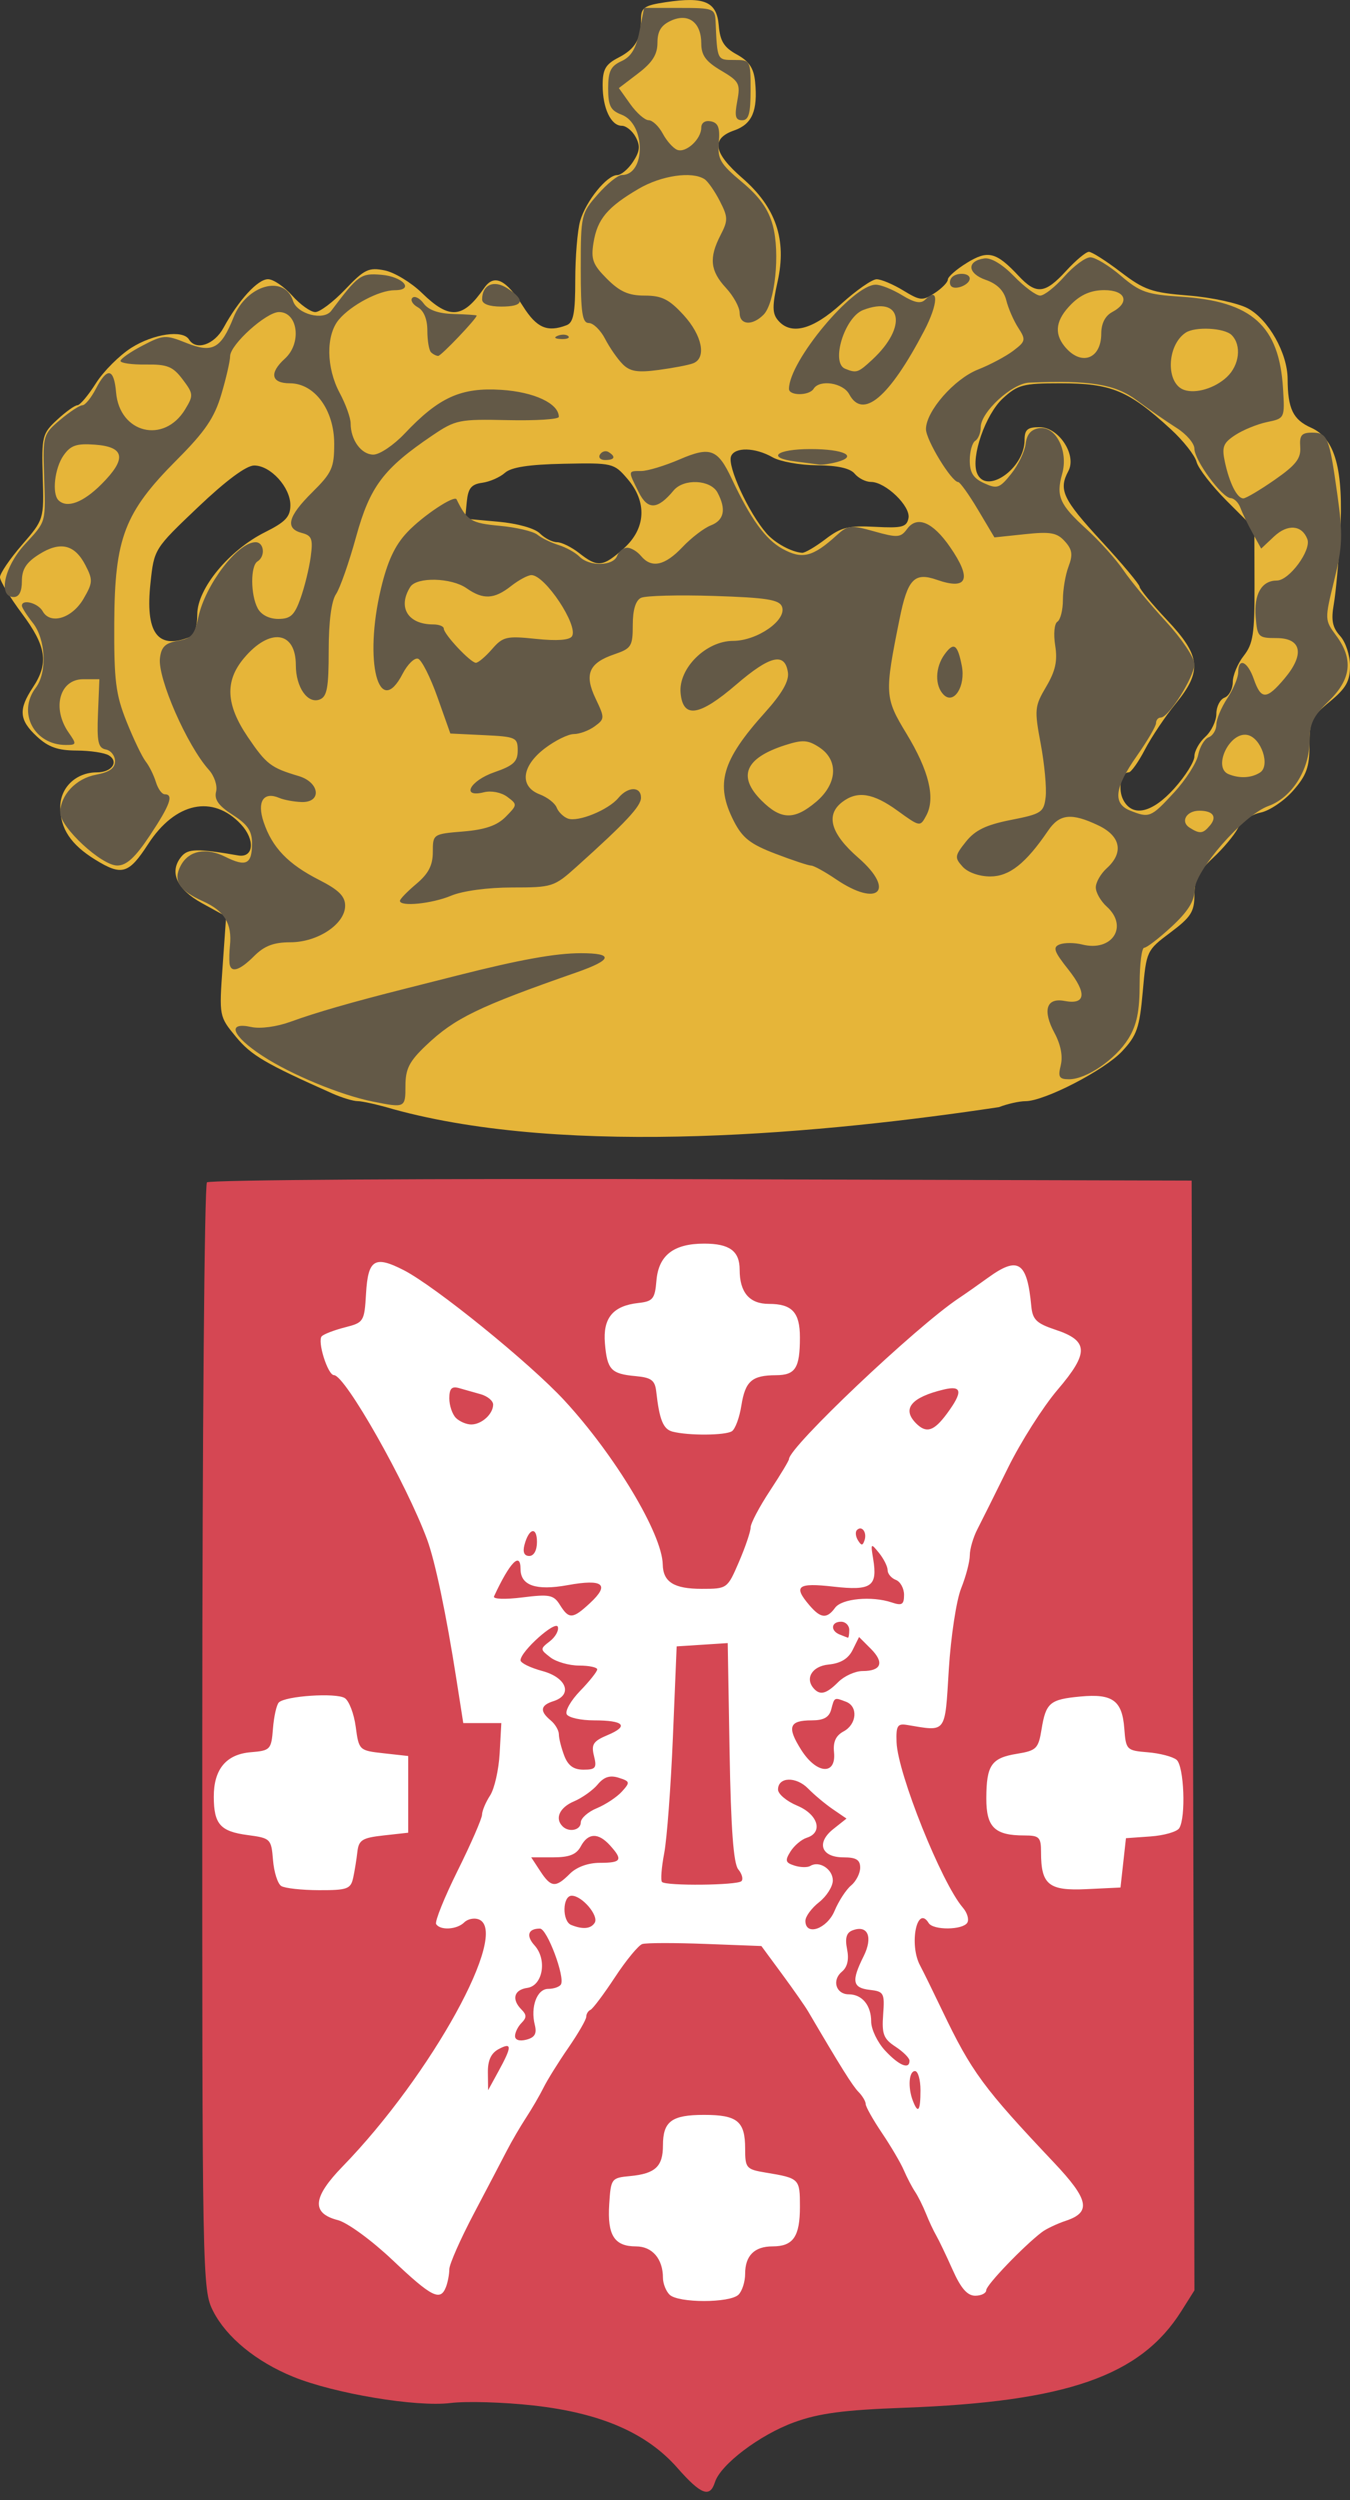
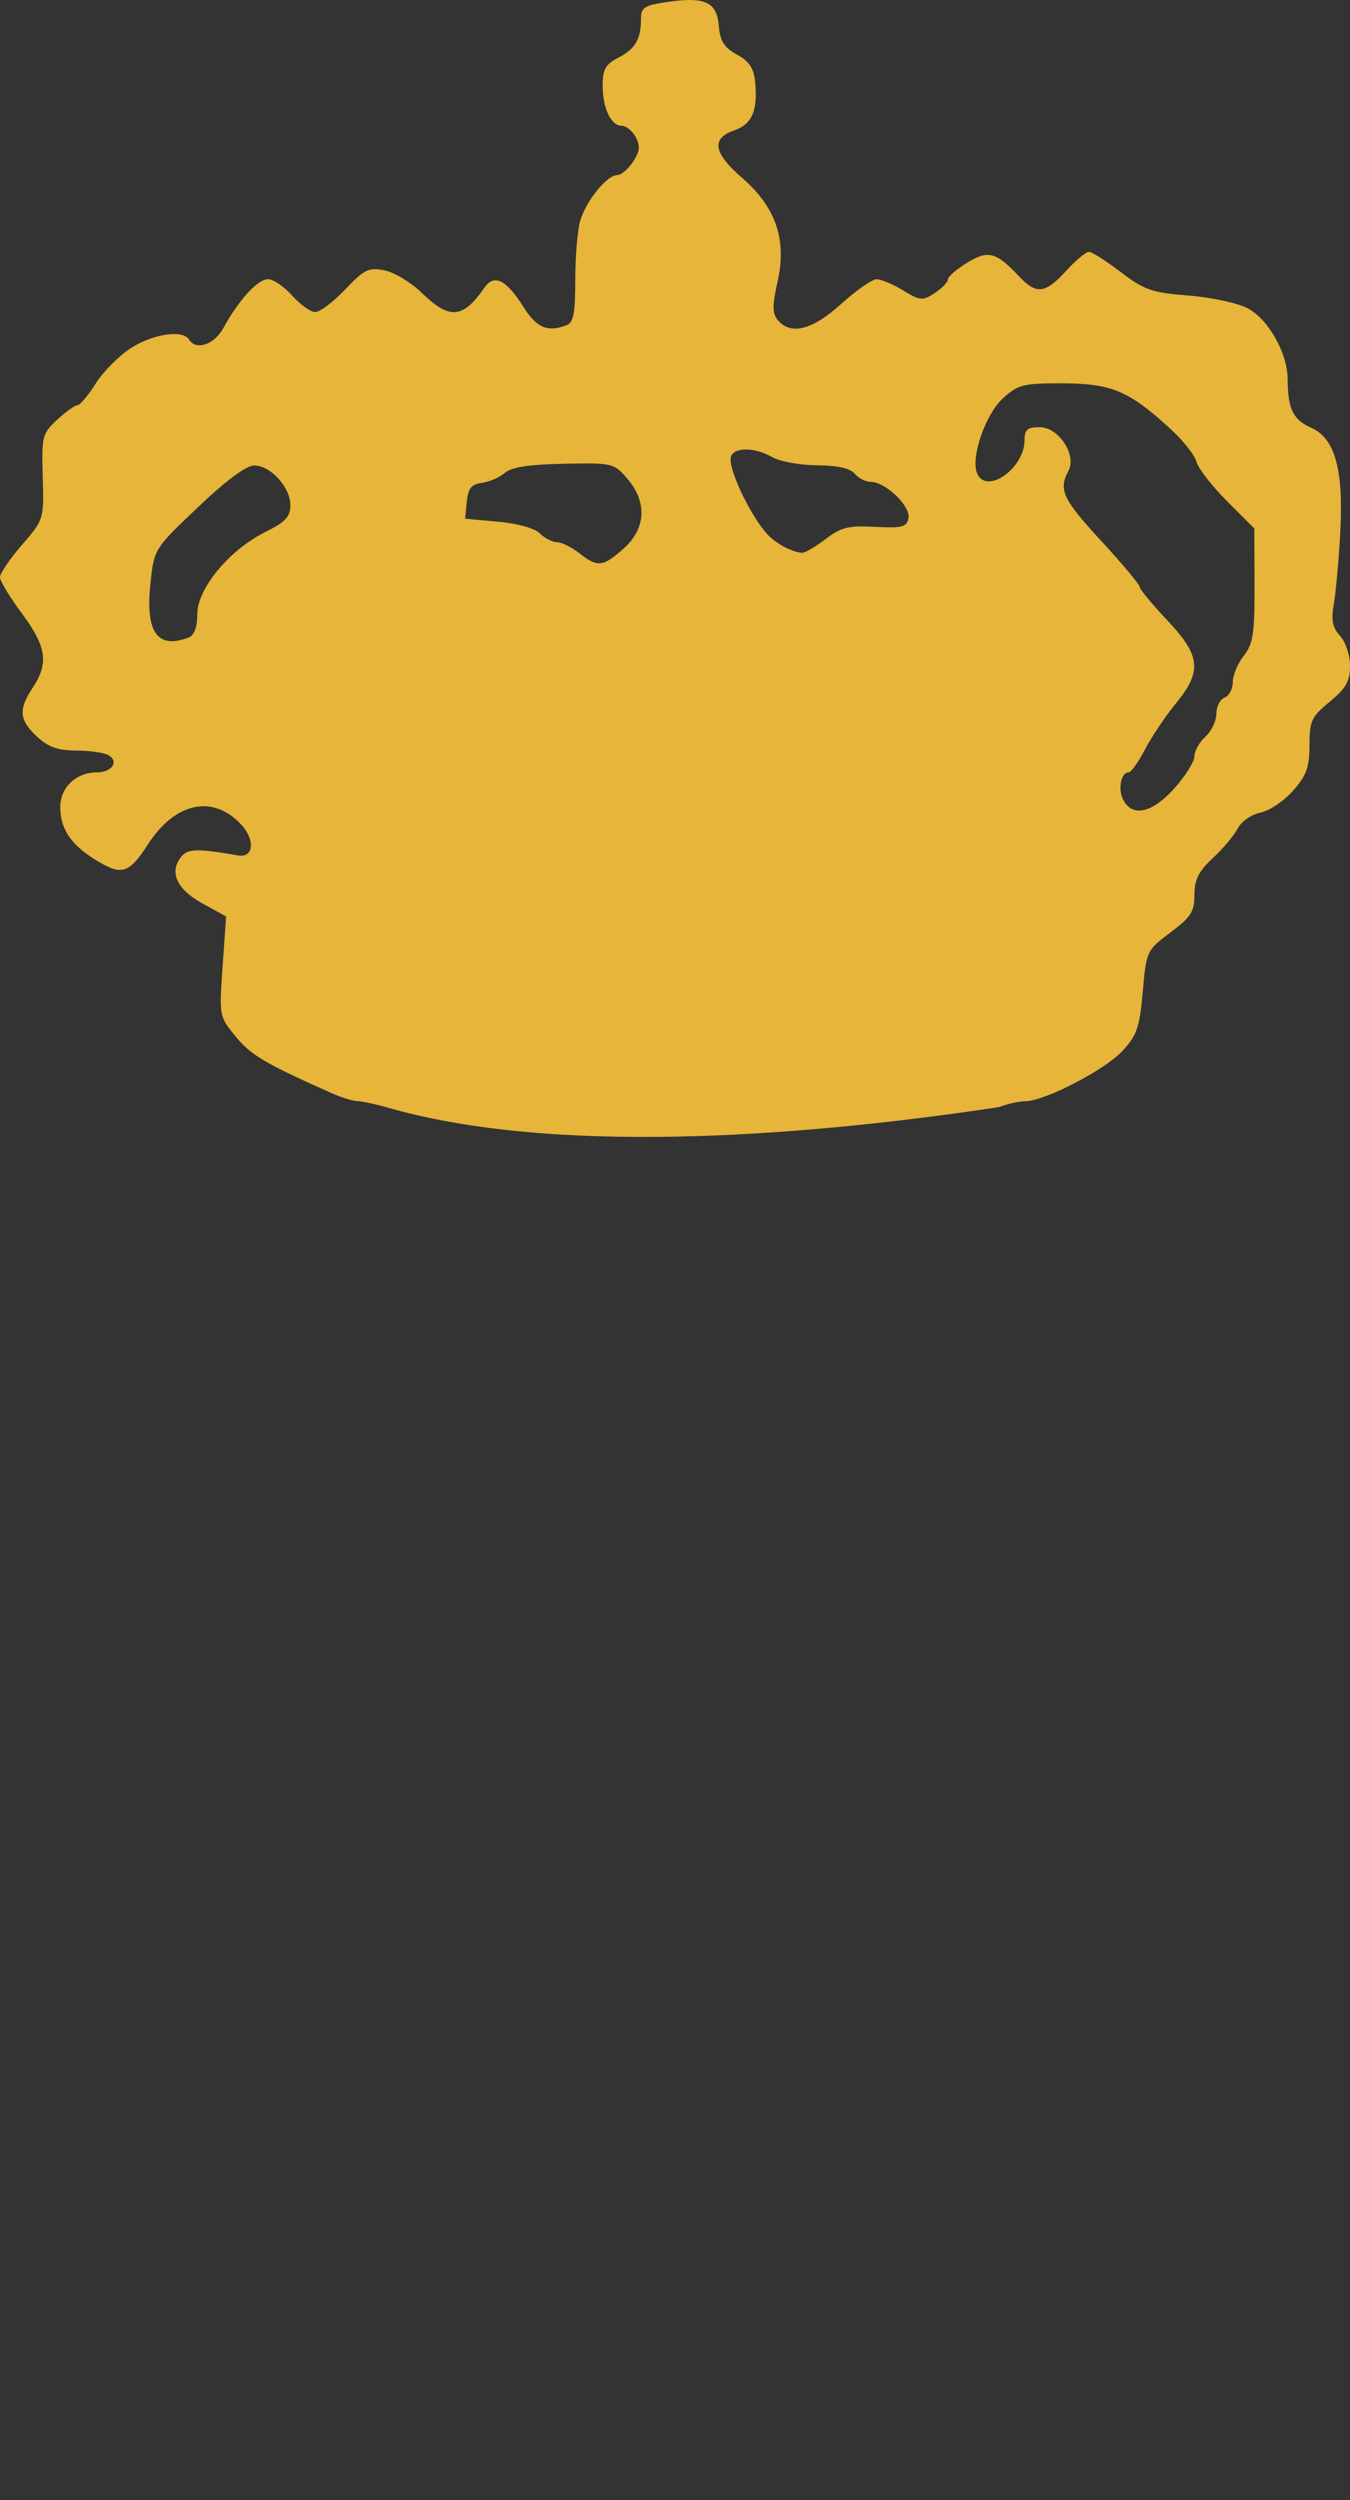
<svg xmlns="http://www.w3.org/2000/svg" xmlns:ns1="http://www.inkscape.org/namespaces/inkscape" xmlns:ns2="http://sodipodi.sourceforge.net/DTD/sodipodi-0.dtd" width="86.924mm" height="160.958mm" viewBox="-0.4 0 86.924 160.958" version="1.1" id="svg8" ns1:version="0.92.3 (2405546, 2018-03-11)" ns2:docname="blason.svg">
  <rect x="-0.4" y="0" width="86.924" height="160.958" fill="#333333" stroke="none" />
  <defs id="defs2" />
  <ns2:namedview id="base" pagecolor="#ffffff" bordercolor="#666666" borderopacity="1.0" ns1:pageopacity="0.0" ns1:pageshadow="2" ns1:zoom="1.979899" ns1:cx="205.86499" ns1:cy="178.97252" ns1:document-units="mm" ns1:current-layer="g848" showgrid="false" viewbox-x="-0.4" fit-margin-top="0" fit-margin-left="0" fit-margin-right="0" fit-margin-bottom="0" ns1:window-width="1680" ns1:window-height="1027" ns1:window-x="1672" ns1:window-y="-8" ns1:window-maximized="1" ns1:snap-global="false" />
  <g ns1:label="Calque 1" ns1:groupmode="layer" id="layer1" transform="translate(-0.664,-0.112)">
    <g id="g848" transform="translate(-80.181,-25.925)">
-       <rect style="opacity:1;vector-effect:none;fill:#ffffff;fill-opacity:1;fill-rule:nonzero;stroke:none;stroke-width:1.552;stroke-linecap:round;stroke-linejoin:miter;stroke-miterlimit:4;stroke-dasharray:none;stroke-dashoffset:0;stroke-opacity:1;paint-order:markers stroke fill" id="rect819" width="62.61" height="71.485" x="94.076" y="102.94" />
      <path style="fill:#e6b539;stroke-width:1" d="m 105.716,97.43 c -0.944,-0.276 -1.952,-0.502 -2.24,-0.502 -0.288,0 -1.024,-0.223 -1.635,-0.495 -4.302,-1.914 -5.222,-2.454 -6.2,-3.641 -1.087,-1.318 -1.088,-1.323 -0.862,-4.536 l 0.226,-3.216 -1.548,-0.852 c -1.647,-0.907 -2.143,-2.028 -1.33,-3.008 0.425,-0.513 1.033,-0.524 3.649,-0.07 1.01,0.175 1.115,-1.012 0.178,-2.01 -1.81,-1.926 -4.228,-1.41 -5.967,1.273 -1.256,1.938 -1.696,2.068 -3.416,1.005 -1.566,-0.968 -2.246,-1.992 -2.246,-3.381 0,-1.263 1.022,-2.235 2.351,-2.235 0.961,0 1.443,-0.673 0.781,-1.092 -0.267,-0.169 -1.202,-0.31 -2.077,-0.313 -1.21,-0.004 -1.822,-0.22 -2.558,-0.902 -1.147,-1.064 -1.203,-1.738 -0.261,-3.161 1.035,-1.563 0.875,-2.644 -0.706,-4.763 -0.776,-1.04 -1.411,-2.091 -1.411,-2.335 0,-0.244 0.637,-1.18 1.416,-2.08 1.414,-1.634 1.416,-1.64 1.336,-4.379 -0.076,-2.611 -0.031,-2.788 0.929,-3.677 0.554,-0.514 1.142,-0.934 1.305,-0.934 0.163,0 0.697,-0.634 1.186,-1.408 0.489,-0.775 1.52,-1.806 2.29,-2.293 1.426,-0.9 3.314,-1.171 3.708,-0.532 0.454,0.735 1.628,0.338 2.221,-0.75 0.972,-1.783 2.206,-3.131 2.867,-3.131 0.339,0 1.04,0.476 1.559,1.058 0.519,0.582 1.186,1.058 1.484,1.058 0.297,0 1.164,-0.656 1.927,-1.457 1.233,-1.296 1.513,-1.432 2.536,-1.227 0.632,0.126 1.715,0.782 2.407,1.457 1.769,1.727 2.639,1.655 4.01,-0.329 0.632,-0.915 1.401,-0.55 2.498,1.187 0.879,1.392 1.565,1.689 2.804,1.214 0.442,-0.169 0.558,-0.777 0.558,-2.913 0,-1.484 0.142,-3.193 0.315,-3.797 0.366,-1.275 1.722,-2.954 2.386,-2.954 0.252,0 0.71,-0.386 1.02,-0.858 0.437,-0.668 0.476,-1.02 0.172,-1.587 -0.215,-0.401 -0.617,-0.729 -0.895,-0.729 -0.701,0 -1.235,-1.131 -1.235,-2.614 0,-1.019 0.187,-1.345 1.016,-1.774 1.092,-0.565 1.454,-1.186 1.454,-2.499 0,-0.715 0.222,-0.865 1.583,-1.069 2.511,-0.377 3.294,-0.035 3.423,1.492 0.086,1.018 0.336,1.42 1.168,1.877 0.79,0.434 1.087,0.878 1.173,1.751 0.182,1.867 -0.189,2.731 -1.347,3.135 -1.503,0.524 -1.346,1.443 0.526,3.07 2.163,1.881 2.872,3.965 2.268,6.667 -0.347,1.551 -0.344,2.041 0.017,2.475 0.826,0.995 2.228,0.637 4.082,-1.045 0.962,-0.872 1.987,-1.586 2.278,-1.586 0.291,-1.13e-4 1.061,0.324 1.712,0.721 1.094,0.667 1.246,0.68 2.028,0.167 0.465,-0.305 0.846,-0.696 0.846,-0.87 0,-0.174 0.549,-0.655 1.221,-1.07 1.361,-0.841 1.891,-0.708 3.339,0.841 1.135,1.213 1.697,1.154 3.048,-0.32 0.622,-0.679 1.285,-1.235 1.474,-1.235 0.188,0 1.11,0.586 2.048,1.302 1.516,1.157 2.003,1.326 4.372,1.514 1.467,0.116 3.181,0.486 3.81,0.822 1.331,0.711 2.559,2.888 2.566,4.55 0.008,1.917 0.347,2.619 1.513,3.137 1.551,0.689 2.099,2.693 1.871,6.843 -0.096,1.746 -0.281,3.777 -0.411,4.514 -0.182,1.032 -0.09,1.501 0.404,2.046 0.36,0.397 0.64,1.244 0.64,1.933 0,0.984 -0.257,1.437 -1.305,2.301 -1.181,0.973 -1.305,1.241 -1.305,2.802 0,1.414 -0.191,1.943 -1.056,2.928 -0.581,0.661 -1.524,1.296 -2.097,1.411 -0.583,0.117 -1.227,0.563 -1.461,1.015 -0.231,0.444 -0.954,1.304 -1.607,1.912 -0.921,0.858 -1.187,1.389 -1.187,2.37 0,1.082 -0.223,1.431 -1.546,2.422 -1.531,1.146 -1.548,1.183 -1.782,3.818 -0.206,2.319 -0.376,2.809 -1.327,3.827 -1.142,1.222 -5.002,3.215 -6.228,3.215 -0.393,0 -1.161,0.173 -1.707,0.383 -10.99,1.655 -27.633,3.273 -39.045,0.119 z m 50.342,-20.639 c 0.711,-0.792 1.293,-1.72 1.293,-2.062 0,-0.342 0.318,-0.909 0.706,-1.261 0.388,-0.351 0.706,-1.016 0.706,-1.477 0,-0.461 0.238,-0.93 0.529,-1.041 0.291,-0.112 0.529,-0.562 0.529,-1 0,-0.438 0.318,-1.2 0.706,-1.694 0.604,-0.768 0.704,-1.421 0.694,-4.545 l -0.011,-3.649 -1.763,-1.764 c -0.97,-0.97 -1.852,-2.107 -1.96,-2.527 -0.108,-0.42 -0.857,-1.369 -1.665,-2.109 -2.727,-2.499 -3.814,-2.948 -7.131,-2.948 -2.364,0 -2.719,0.094 -3.673,0.97 -1.114,1.023 -2.068,3.762 -1.671,4.796 0.561,1.462 3.068,-0.262 3.068,-2.11 0,-0.676 0.185,-0.834 0.97,-0.832 1.233,0.003 2.404,1.789 1.851,2.823 -0.647,1.209 -0.364,1.811 2.118,4.505 1.358,1.474 2.469,2.801 2.469,2.949 0,0.148 0.794,1.11 1.764,2.138 2.176,2.306 2.277,3.289 0.555,5.391 -0.665,0.811 -1.554,2.138 -1.976,2.947 -0.422,0.809 -0.893,1.471 -1.046,1.471 -0.504,0 -0.713,1.095 -0.341,1.789 0.596,1.115 1.86,0.822 3.28,-0.76 z M 92.587,67.08 c 0.367,-0.141 0.559,-0.654 0.56,-1.499 0.003,-1.649 2.048,-4.126 4.362,-5.282 1.318,-0.658 1.633,-0.993 1.633,-1.738 0,-1.155 -1.277,-2.556 -2.33,-2.556 -0.509,0 -1.814,0.969 -3.619,2.685 -2.822,2.684 -2.824,2.687 -3.06,4.894 -0.338,3.156 0.442,4.267 2.453,3.495 z m 28.011,-5.726 c 1.441,-1.286 1.531,-3 0.238,-4.5 -0.865,-1.003 -0.954,-1.024 -4.092,-0.96 -2.252,0.046 -3.381,0.22 -3.79,0.585 -0.32,0.286 -0.979,0.574 -1.464,0.64 -0.696,0.095 -0.904,0.351 -0.989,1.216 l -0.107,1.096 2.126,0.193 c 1.253,0.114 2.358,0.424 2.69,0.756 0.31,0.31 0.805,0.563 1.1,0.563 0.295,0 0.94,0.318 1.433,0.706 1.181,0.929 1.522,0.894 2.855,-0.296 z m 12.997,-0.606 c 1.005,-0.767 1.483,-0.886 3.196,-0.794 1.738,0.093 2.033,0.017 2.149,-0.556 0.155,-0.762 -1.472,-2.334 -2.416,-2.334 -0.334,0 -0.805,-0.238 -1.047,-0.529 -0.292,-0.352 -1.103,-0.533 -2.424,-0.542 -1.092,-0.007 -2.382,-0.239 -2.867,-0.517 -1.118,-0.639 -2.438,-0.669 -2.671,-0.061 -0.246,0.641 1.124,3.621 2.277,4.953 0.543,0.627 1.61,1.211 2.301,1.259 0.176,0.012 0.851,-0.383 1.502,-0.879 z" id="path854" ns1:connector-curvature="0" ns2:nodetypes="cscsscccsssssscccssssccsccsssssccssccscsccssssscsccscccsccscscscsccccccsssccccssccscccscscsccccccsccscccscccscccsccsssssccscsscscssccccscccccccc" />
-       <path style="fill:#d54753;stroke-width:1" d="m 124.062,184.92 c -1.986,-2.256 -4.931,-3.534 -9.257,-4.018 -1.921,-0.215 -4.33,-0.287 -5.354,-0.16 -2.197,0.273 -7.484,-0.609 -10.133,-1.691 -2.378,-0.971 -4.288,-2.537 -5.147,-4.22 -0.698,-1.368 -0.71,-2.004 -0.702,-36.886 0.004,-19.522 0.14,-35.626 0.302,-35.788 0.162,-0.162 14.493,-0.253 31.848,-0.204 l 31.554,0.09 0.09,35.723 0.09,35.723 -0.851,1.348 c -2.63,4.166 -7.369,5.819 -17.8,6.207 -3.945,0.147 -5.522,0.355 -7.129,0.941 -2.208,0.805 -4.733,2.715 -5.094,3.853 -0.326,1.026 -0.897,0.809 -2.418,-0.918 z m 3.938,-11.157 c 0.233,-0.233 0.423,-0.836 0.423,-1.341 0,-1.166 0.598,-1.764 1.764,-1.764 1.33,0 1.764,-0.627 1.764,-2.551 0,-1.814 -0.024,-1.837 -2.205,-2.2 -1.255,-0.209 -1.323,-0.288 -1.323,-1.544 0,-1.761 -0.499,-2.171 -2.646,-2.171 -2.087,0 -2.646,0.415 -2.646,1.968 0,1.358 -0.494,1.818 -2.118,1.972 -1.205,0.114 -1.236,0.156 -1.342,1.82 -0.127,1.99 0.33,2.707 1.727,2.707 1.046,0 1.733,0.802 1.733,2.023 0,0.362 0.191,0.849 0.423,1.082 0.549,0.549 3.896,0.549 4.445,0 z m -18.841,-0.487 c 0.118,-0.307 0.215,-0.823 0.217,-1.147 0.002,-0.324 0.714,-1.938 1.583,-3.587 0.869,-1.649 1.825,-3.475 2.125,-4.057 0.3,-0.582 0.856,-1.535 1.236,-2.117 0.38,-0.582 0.887,-1.455 1.127,-1.94 0.24,-0.485 0.956,-1.634 1.591,-2.554 0.635,-0.92 1.155,-1.819 1.155,-1.999 0,-0.18 0.122,-0.38 0.272,-0.445 0.149,-0.065 0.86,-1.012 1.579,-2.105 0.719,-1.093 1.51,-2.053 1.757,-2.132 0.247,-0.08 2.074,-0.083 4.059,-0.008 l 3.61,0.137 1.329,1.805 c 0.731,0.993 1.488,2.076 1.682,2.406 2.108,3.593 2.857,4.789 3.246,5.185 0.252,0.256 0.458,0.606 0.458,0.776 0,0.17 0.471,1.007 1.046,1.86 0.575,0.853 1.21,1.932 1.41,2.399 0.2,0.467 0.523,1.087 0.718,1.378 0.195,0.291 0.512,0.926 0.706,1.411 0.193,0.485 0.49,1.12 0.66,1.411 0.169,0.291 0.644,1.283 1.055,2.205 0.533,1.197 0.95,1.676 1.457,1.676 0.391,0 0.71,-0.161 0.71,-0.358 0,-0.33 2.401,-2.834 3.581,-3.734 0.279,-0.213 0.977,-0.544 1.55,-0.735 1.648,-0.549 1.479,-1.365 -0.779,-3.754 -4.543,-4.807 -5.299,-5.835 -7.179,-9.764 -0.604,-1.261 -1.246,-2.569 -1.428,-2.906 -0.731,-1.354 -0.206,-3.964 0.551,-2.739 0.29,0.47 2.19,0.453 2.483,-0.022 0.127,-0.206 4e-5,-0.643 -0.283,-0.97 -1.367,-1.58 -4.195,-8.632 -4.27,-10.649 -0.039,-1.05 0.059,-1.217 0.659,-1.118 2.59,0.43 2.446,0.621 2.706,-3.582 0.13,-2.1 0.487,-4.444 0.794,-5.211 0.307,-0.766 0.557,-1.722 0.557,-2.125 0,-0.403 0.218,-1.154 0.484,-1.669 0.266,-0.515 1.156,-2.301 1.977,-3.968 0.822,-1.668 2.257,-3.926 3.189,-5.019 2.034,-2.384 2.008,-3.155 -0.131,-3.865 -1.226,-0.407 -1.478,-0.652 -1.559,-1.516 -0.27,-2.875 -0.841,-3.247 -2.8,-1.825 -0.602,0.437 -1.451,1.032 -1.887,1.323 -2.753,1.838 -10.915,9.574 -10.915,10.346 0,0.097 -0.556,1.02 -1.235,2.051 -0.679,1.031 -1.235,2.087 -1.235,2.347 0,0.26 -0.337,1.255 -0.749,2.213 -0.745,1.731 -0.758,1.741 -2.399,1.741 -1.787,0 -2.489,-0.439 -2.511,-1.57 -0.038,-1.966 -3.065,-7.015 -6.322,-10.547 -2.224,-2.412 -8.338,-7.369 -10.367,-8.406 -1.863,-0.952 -2.288,-0.684 -2.416,1.522 -0.104,1.789 -0.148,1.86 -1.342,2.163 -0.679,0.172 -1.356,0.43 -1.504,0.572 -0.31,0.299 0.38,2.508 0.783,2.508 0.716,0 4.655,6.953 5.997,10.583 0.515,1.393 1.232,4.814 1.886,8.996 l 0.442,2.822 h 1.225 1.225 l -0.107,1.94 c -0.059,1.067 -0.336,2.292 -0.617,2.722 -0.281,0.43 -0.514,0.985 -0.518,1.235 -0.004,0.249 -0.71,1.871 -1.57,3.603 -0.86,1.732 -1.482,3.28 -1.384,3.44 0.26,0.421 1.342,0.356 1.807,-0.109 0.22,-0.22 0.64,-0.307 0.933,-0.195 2.043,0.784 -3.053,10.032 -8.765,15.91 -1.932,1.988 -2.024,3.009 -0.311,3.45 0.62,0.16 2.18,1.298 3.528,2.574 2.521,2.386 3.08,2.669 3.437,1.739 z m 30.062,-11.994 c -0.33,-0.86 -0.254,-1.911 0.139,-1.911 0.194,0 0.353,0.556 0.353,1.235 0,1.339 -0.155,1.553 -0.491,0.677 z m -27.363,-1.811 c -0.01,-0.783 0.204,-1.251 0.691,-1.512 0.869,-0.465 0.869,-0.176 0,1.411 l -0.676,1.235 -0.015,-1.134 z m 25.576,-1.42 c -0.493,-0.532 -0.896,-1.373 -0.896,-1.87 0,-1.042 -0.584,-1.75 -1.444,-1.75 -0.822,0 -1.1,-0.91 -0.445,-1.454 0.359,-0.298 0.472,-0.782 0.338,-1.45 -0.143,-0.715 -0.043,-1.064 0.346,-1.213 0.99,-0.38 1.337,0.429 0.716,1.672 -0.797,1.597 -0.716,2.029 0.4,2.157 0.907,0.104 0.963,0.208 0.861,1.589 -0.093,1.259 0.024,1.565 0.794,2.069 0.497,0.326 0.903,0.732 0.903,0.904 0,0.592 -0.68,0.309 -1.573,-0.654 z m -23.827,-0.936 c 0,-0.234 0.191,-0.616 0.423,-0.849 0.329,-0.329 0.329,-0.517 0,-0.847 -0.662,-0.662 -0.499,-1.281 0.37,-1.404 0.997,-0.142 1.285,-1.826 0.467,-2.73 -0.568,-0.628 -0.423,-1.087 0.344,-1.087 0.461,0 1.636,3.137 1.349,3.601 -0.095,0.154 -0.463,0.28 -0.816,0.28 -0.723,0 -1.155,1.161 -0.863,2.323 0.14,0.559 -10e-4,0.806 -0.542,0.948 -0.442,0.116 -0.732,0.023 -0.732,-0.234 z m 3.616,-7.15 c -0.596,-0.241 -0.567,-1.883 0.034,-1.883 0.665,0 1.76,1.289 1.48,1.742 -0.243,0.393 -0.769,0.442 -1.513,0.141 z m 15.081,-0.27 c 0,-0.277 0.397,-0.816 0.882,-1.197 0.485,-0.382 0.882,-1.011 0.882,-1.399 0,-0.726 -0.872,-1.29 -1.446,-0.935 -0.178,0.11 -0.636,0.101 -1.017,-0.019 -0.59,-0.187 -0.629,-0.322 -0.262,-0.909 0.237,-0.379 0.708,-0.777 1.048,-0.885 1.076,-0.341 0.729,-1.504 -0.616,-2.066 -0.679,-0.284 -1.235,-0.75 -1.235,-1.037 0,-0.821 1.164,-0.857 1.941,-0.062 0.388,0.398 1.103,0.995 1.587,1.327 l 0.881,0.603 -0.849,0.674 c -1.118,0.888 -0.779,1.823 0.661,1.823 0.811,0 1.069,0.16 1.069,0.662 0,0.364 -0.263,0.88 -0.584,1.147 -0.321,0.266 -0.799,1 -1.063,1.631 -0.491,1.175 -1.881,1.65 -1.881,0.643 z m -17.077,-3.201 -0.578,-0.882 h 1.407 c 1.046,0 1.504,-0.181 1.784,-0.706 0.47,-0.878 1.126,-0.899 1.886,-0.06 0.843,0.932 0.734,1.119 -0.651,1.119 -0.764,0 -1.504,0.269 -1.94,0.706 -0.917,0.917 -1.209,0.89 -1.908,-0.176 z m 7.844,0.703 c -0.098,-0.098 -0.035,-0.932 0.141,-1.852 0.176,-0.92 0.428,-4.293 0.561,-7.494 l 0.241,-5.821 1.644,-0.106 1.644,-0.106 0.12,7.02 c 0.084,4.915 0.252,7.178 0.558,7.547 0.241,0.29 0.333,0.631 0.206,0.759 -0.27,0.271 -4.85,0.318 -5.115,0.053 z m -6.406,-3.584 c -0.51,-0.51 -0.188,-1.211 0.735,-1.604 0.534,-0.227 1.223,-0.719 1.532,-1.092 0.401,-0.484 0.787,-0.607 1.349,-0.429 0.736,0.234 0.75,0.291 0.206,0.891 -0.319,0.353 -1.045,0.834 -1.613,1.069 -0.568,0.235 -1.033,0.647 -1.033,0.914 0,0.503 -0.762,0.665 -1.176,0.251 z m 0.109,-4.55 c -0.189,-0.498 -0.344,-1.113 -0.344,-1.368 0,-0.255 -0.238,-0.661 -0.529,-0.902 -0.718,-0.596 -0.665,-0.968 0.176,-1.235 1.264,-0.401 0.857,-1.519 -0.706,-1.94 -0.776,-0.209 -1.411,-0.52 -1.411,-0.692 0,-0.571 2.256,-2.593 2.403,-2.154 0.077,0.232 -0.154,0.649 -0.514,0.928 -0.636,0.492 -0.635,0.522 0.031,1.036 0.377,0.291 1.21,0.529 1.852,0.529 0.642,0 1.167,0.112 1.167,0.248 0,0.136 -0.494,0.758 -1.098,1.381 -0.604,0.623 -0.991,1.305 -0.861,1.516 0.13,0.211 0.915,0.383 1.745,0.383 1.941,0 2.279,0.361 0.887,0.946 -0.933,0.392 -1.069,0.599 -0.881,1.346 0.193,0.769 0.105,0.883 -0.676,0.883 -0.639,0 -0.997,-0.261 -1.241,-0.905 z m 15.263,-0.364 c -0.937,-1.479 -0.786,-1.906 0.674,-1.906 0.774,0 1.122,-0.196 1.255,-0.706 0.207,-0.793 0.191,-0.785 0.955,-0.491 0.788,0.303 0.693,1.453 -0.158,1.908 -0.498,0.266 -0.686,0.673 -0.617,1.335 0.156,1.507 -1.12,1.422 -2.109,-0.14 z m 0.856,-3.905 c -0.658,-0.658 -0.187,-1.489 0.903,-1.595 0.777,-0.075 1.269,-0.374 1.55,-0.941 l 0.412,-0.831 0.756,0.756 c 0.885,0.885 0.684,1.435 -0.526,1.435 -0.474,0 -1.179,0.318 -1.567,0.706 -0.74,0.74 -1.137,0.862 -1.529,0.47 z m 1.617,-3.526 c -0.614,-0.248 -0.553,-0.825 0.088,-0.825 0.291,0 0.529,0.238 0.529,0.529 0,0.291 -0.04,0.517 -0.088,0.501 -0.049,-0.015 -0.287,-0.108 -0.529,-0.206 z m -18.012,-1.906 c -0.406,-0.65 -0.669,-0.702 -2.423,-0.483 -1.107,0.138 -1.904,0.11 -1.823,-0.065 1.02,-2.197 1.709,-2.909 1.709,-1.765 0,1.064 1,1.407 3.029,1.039 2.294,-0.416 2.746,-0.052 1.44,1.159 -1.112,1.031 -1.351,1.046 -1.932,0.116 z m 16.062,0.019 c -1.057,-1.234 -0.765,-1.46 1.546,-1.198 2.444,0.277 2.855,-0.009 2.561,-1.779 -0.17,-1.024 -0.153,-1.043 0.376,-0.39 0.305,0.377 0.554,0.876 0.554,1.109 0,0.233 0.238,0.515 0.529,0.627 0.291,0.112 0.529,0.544 0.529,0.961 0,0.63 -0.134,0.713 -0.794,0.491 -1.284,-0.431 -3.212,-0.251 -3.645,0.341 -0.534,0.73 -0.926,0.692 -1.656,-0.161 z m -18.347,-3.882 c 0.284,-1.084 0.806,-1.209 0.806,-0.192 0,0.541 -0.199,0.903 -0.496,0.903 -0.324,0 -0.432,-0.247 -0.31,-0.711 z m 21.473,-0.3 c -0.152,-0.246 -0.181,-0.542 -0.065,-0.659 0.316,-0.316 0.66,0.149 0.489,0.66 -0.119,0.358 -0.203,0.358 -0.425,-0.001 z m 3.745,-7.526 c -0.932,-0.932 -0.323,-1.677 1.782,-2.18 1.187,-0.284 1.242,0.149 0.198,1.56 -0.835,1.129 -1.319,1.281 -1.98,0.621 z m -29.633,-0.353 c -0.233,-0.233 -0.423,-0.799 -0.423,-1.258 0,-0.626 0.155,-0.792 0.617,-0.663 0.34,0.095 0.975,0.275 1.411,0.4 0.437,0.125 0.794,0.424 0.794,0.663 0,0.609 -0.74,1.282 -1.411,1.282 -0.31,0 -0.755,-0.191 -0.988,-0.423 z m -6.614,29.616 c 0.095,-0.437 0.217,-1.191 0.271,-1.676 0.086,-0.764 0.311,-0.905 1.686,-1.058 l 1.587,-0.176 v -2.469 -2.469 l -1.587,-0.176 c -1.571,-0.175 -1.59,-0.193 -1.792,-1.706 -0.112,-0.841 -0.43,-1.672 -0.706,-1.847 -0.562,-0.356 -3.834,-0.138 -4.246,0.283 -0.146,0.149 -0.316,0.906 -0.377,1.683 -0.107,1.352 -0.167,1.416 -1.429,1.52 -1.587,0.131 -2.389,1.101 -2.381,2.88 0.008,1.752 0.42,2.218 2.169,2.451 1.489,0.199 1.532,0.241 1.644,1.611 0.063,0.774 0.301,1.525 0.529,1.67 0.228,0.145 1.324,0.266 2.436,0.269 1.812,0.005 2.04,-0.077 2.194,-0.788 z m 49.583,-0.97 0.176,-1.587 1.582,-0.113 c 0.87,-0.062 1.701,-0.3 1.847,-0.529 0.44,-0.692 0.313,-4.004 -0.17,-4.404 -0.245,-0.203 -1.078,-0.421 -1.852,-0.484 -1.366,-0.111 -1.41,-0.155 -1.513,-1.526 -0.136,-1.808 -0.751,-2.258 -2.819,-2.065 -1.982,0.185 -2.231,0.396 -2.513,2.13 -0.199,1.223 -0.331,1.354 -1.572,1.556 -1.657,0.269 -1.974,0.728 -1.981,2.865 -0.006,1.862 0.536,2.394 2.441,2.394 0.972,0 1.082,0.11 1.082,1.082 0,2.092 0.493,2.491 2.932,2.374 l 2.184,-0.104 z M 127.574,118.177 c 0.213,-0.143 0.485,-0.881 0.605,-1.642 0.25,-1.582 0.675,-1.956 2.234,-1.963 1.25,-0.006 1.537,-0.461 1.537,-2.433 0,-1.614 -0.504,-2.158 -1.998,-2.158 -1.252,0 -1.882,-0.736 -1.882,-2.199 0,-1.204 -0.649,-1.681 -2.285,-1.681 -1.968,0 -2.938,0.753 -3.074,2.387 -0.097,1.173 -0.225,1.331 -1.168,1.435 -1.633,0.182 -2.286,0.97 -2.148,2.596 0.144,1.701 0.392,1.966 1.971,2.111 1.019,0.093 1.252,0.268 1.333,0.995 0.204,1.821 0.448,2.422 1.048,2.579 1.021,0.267 3.413,0.25 3.826,-0.027 z" id="path852" ns1:connector-curvature="0" ns2:nodetypes="cccscscsccccssccccssscsssccsscccccccscsccccccccscscsscssccsccccsccccscsscccsscscsccccccscsccccccscscccccccsscccccccssscccccccsssssccscsccscsccccsscccccsccccssccccccsccssccccsccccccccccccccsccscccscccssscsccscccscccccccccsscccssccccccssccccccssssscccssccccccsccscsccsscccscccccccsccccccccccccccccccssccccccsssscccccccc" />
-       <path style="fill:#635947;stroke-width:1" d="m 104.434,96.952 c -2.062,-0.414 -5.257,-1.737 -7.087,-2.936 -1.966,-1.287 -2.328,-2.214 -0.727,-1.862 0.589,0.129 1.649,-0.014 2.558,-0.346 1.591,-0.581 3.947,-1.26 7.373,-2.124 1.067,-0.269 2.575,-0.651 3.351,-0.848 3.997,-1.014 6.315,-1.433 7.943,-1.433 2.134,0 2.04,0.426 -0.273,1.234 -6.345,2.217 -7.842,2.943 -9.698,4.707 -1.076,1.022 -1.323,1.508 -1.323,2.597 0,1.423 -0.018,1.432 -2.117,1.011 z m 44.311,-2.339 c 0.144,-0.574 -0.002,-1.33 -0.401,-2.071 -0.788,-1.463 -0.529,-2.289 0.648,-2.064 1.362,0.26 1.452,-0.494 0.241,-2.023 -0.929,-1.172 -1.02,-1.44 -0.553,-1.619 0.308,-0.118 0.959,-0.114 1.448,0.008 1.928,0.484 2.993,-1.161 1.579,-2.44 -0.388,-0.351 -0.706,-0.907 -0.706,-1.235 0,-0.328 0.318,-0.884 0.706,-1.235 1.109,-1.004 0.9,-2.07 -0.541,-2.757 -1.731,-0.825 -2.498,-0.746 -3.235,0.337 -1.44,2.116 -2.493,2.949 -3.727,2.949 -0.71,0 -1.442,-0.259 -1.777,-0.629 -0.527,-0.582 -0.511,-0.703 0.213,-1.611 0.592,-0.742 1.299,-1.084 2.896,-1.399 1.973,-0.389 2.121,-0.487 2.237,-1.475 0.068,-0.582 -0.074,-2.117 -0.316,-3.412 -0.416,-2.224 -0.397,-2.427 0.35,-3.692 0.598,-1.013 0.739,-1.658 0.58,-2.652 -0.118,-0.737 -0.055,-1.41 0.143,-1.532 0.194,-0.12 0.354,-0.754 0.354,-1.409 0,-0.655 0.163,-1.62 0.363,-2.145 0.289,-0.761 0.241,-1.089 -0.24,-1.621 -0.505,-0.558 -0.923,-0.633 -2.568,-0.459 l -1.964,0.208 -1.058,-1.778 c -0.582,-0.978 -1.156,-1.781 -1.275,-1.785 -0.434,-0.013 -2.076,-2.71 -2.076,-3.408 0,-1.149 1.819,-3.231 3.351,-3.836 0.776,-0.306 1.798,-0.85 2.27,-1.208 0.803,-0.609 0.824,-0.705 0.32,-1.483 -0.296,-0.457 -0.642,-1.252 -0.769,-1.766 -0.154,-0.625 -0.592,-1.061 -1.322,-1.316 -1.186,-0.413 -1.241,-1.211 -0.096,-1.381 0.431,-0.064 1.168,0.376 1.913,1.143 0.666,0.686 1.424,1.249 1.683,1.251 0.259,0.002 0.963,-0.552 1.564,-1.231 0.601,-0.679 1.353,-1.235 1.67,-1.235 0.317,0 1.203,0.536 1.968,1.19 1.228,1.051 1.679,1.208 3.856,1.346 4.578,0.29 6.338,1.871 6.583,5.912 0.116,1.913 0.111,1.923 -1.022,2.158 -0.626,0.13 -1.549,0.506 -2.051,0.835 -0.779,0.51 -0.878,0.765 -0.673,1.722 0.297,1.383 0.789,2.358 1.19,2.358 0.166,0 1.073,-0.537 2.016,-1.193 1.373,-0.955 1.701,-1.377 1.648,-2.117 -0.054,-0.751 0.087,-0.923 0.756,-0.923 1.004,0 1.114,0.268 1.637,4.008 0.361,2.582 0.334,3.297 -0.207,5.506 -0.617,2.518 -0.616,2.547 0.129,3.554 1.12,1.514 0.971,2.808 -0.484,4.219 -0.999,0.969 -1.235,1.462 -1.235,2.585 0,1.828 -1.136,3.62 -2.641,4.164 -1.617,0.585 -4.767,4.188 -4.767,5.452 0,0.674 -0.438,1.364 -1.47,2.317 -0.808,0.746 -1.602,1.357 -1.764,1.357 -0.162,0 -0.294,1.053 -0.294,2.34 0,1.743 -0.184,2.638 -0.723,3.51 -0.824,1.333 -2.7,2.617 -3.823,2.617 -0.638,0 -0.723,-0.144 -0.532,-0.904 z M 158.363,79.168 c 0.462,-0.557 0.179,-0.938 -0.697,-0.938 -0.832,0 -1.236,0.705 -0.625,1.092 0.663,0.42 0.865,0.396 1.322,-0.155 z m -2.343,-2.083 c 0.761,-0.824 1.469,-1.925 1.573,-2.447 0.104,-0.522 0.41,-1.033 0.679,-1.137 0.269,-0.103 0.491,-0.471 0.492,-0.816 10e-4,-0.346 0.318,-1.105 0.703,-1.687 0.386,-0.582 0.702,-1.336 0.703,-1.676 0.004,-0.98 0.604,-0.717 1.008,0.441 0.467,1.339 0.82,1.33 1.98,-0.049 1.303,-1.549 1.095,-2.597 -0.516,-2.597 -1.176,0 -1.24,-0.064 -1.346,-1.348 -0.122,-1.484 0.383,-2.357 1.365,-2.357 0.795,0 2.234,-1.956 1.962,-2.666 -0.351,-0.915 -1.271,-0.989 -2.142,-0.171 l -0.83,0.78 -0.554,-1 c -0.305,-0.55 -0.656,-1.278 -0.78,-1.617 -0.124,-0.34 -0.406,-0.623 -0.626,-0.63 -0.56,-0.018 -2.34,-2.441 -2.34,-3.184 0,-0.338 -0.516,-0.939 -1.147,-1.337 -0.631,-0.398 -1.782,-1.197 -2.558,-1.776 -1.398,-1.043 -3.01,-1.308 -6.94,-1.139 -1.103,0.047 -3.114,1.9 -3.114,2.869 0,0.362 -0.159,0.756 -0.353,0.876 -0.194,0.12 -0.353,0.688 -0.353,1.263 0,0.785 0.23,1.15 0.925,1.467 0.839,0.382 1.001,0.326 1.748,-0.61 0.452,-0.567 0.87,-1.435 0.927,-1.928 0.071,-0.613 0.349,-0.931 0.878,-1.007 1.066,-0.152 1.883,1.473 1.474,2.932 -0.407,1.453 -0.173,1.986 1.572,3.574 0.83,0.755 1.897,1.945 2.372,2.644 0.475,0.699 1.697,2.175 2.716,3.279 1.032,1.119 1.852,2.342 1.852,2.763 0,0.807 -1.656,3.439 -2.165,3.439 -0.168,0 -0.305,0.16 -0.305,0.356 0,0.196 -0.556,1.147 -1.235,2.113 -1.436,2.043 -1.564,3.065 -0.441,3.517 1.24,0.498 1.347,0.455 2.814,-1.134 z m 5.551,-1.309 c 0.69,-0.436 0.08,-2.252 -0.815,-2.424 -1.145,-0.22 -2.249,2.105 -1.201,2.528 0.708,0.286 1.461,0.247 2.016,-0.104 z m -2.132,-25.465 c 0.813,-0.758 0.962,-2.051 0.31,-2.702 -0.465,-0.465 -2.35,-0.563 -2.963,-0.153 -1.227,0.82 -1.287,3.287 -0.089,3.687 0.761,0.254 1.971,-0.113 2.742,-0.831 z m -8.086,-2.804 c 0,-0.642 0.254,-1.139 0.706,-1.38 1.162,-0.622 0.875,-1.411 -0.513,-1.411 -0.835,0 -1.501,0.282 -2.117,0.898 -0.987,0.987 -1.133,1.846 -0.457,2.698 1.049,1.323 2.381,0.872 2.381,-0.805 z M 95.221,88.02 c -0.022,-0.243 -0.009,-0.736 0.029,-1.097 0.149,-1.414 -0.347,-2.239 -1.724,-2.859 -1.564,-0.705 -1.958,-1.337 -1.439,-2.308 0.516,-0.965 1.621,-1.179 2.867,-0.558 1.341,0.669 1.719,0.478 1.719,-0.869 0,-0.798 -0.285,-1.217 -1.244,-1.831 -0.911,-0.584 -1.198,-0.983 -1.071,-1.493 0.097,-0.389 -0.11,-1.012 -0.469,-1.411 -1.4,-1.559 -3.296,-5.884 -3.146,-7.178 0.085,-0.733 0.34,-0.982 1.152,-1.121 0.871,-0.149 1.088,-0.397 1.319,-1.507 0.433,-2.084 2.534,-4.844 3.687,-4.844 0.553,0 0.646,0.913 0.125,1.235 -0.461,0.285 -0.453,2.152 0.012,3.022 0.224,0.418 0.737,0.682 1.325,0.682 0.79,0 1.043,-0.234 1.432,-1.323 0.26,-0.728 0.555,-1.928 0.655,-2.669 0.156,-1.153 0.075,-1.374 -0.563,-1.54 -1.107,-0.289 -0.91,-1.062 0.666,-2.623 1.263,-1.25 1.411,-1.578 1.411,-3.12 0,-2.175 -1.259,-3.894 -2.854,-3.894 -1.211,0 -1.345,-0.661 -0.321,-1.588 1.097,-0.993 0.844,-2.999 -0.379,-2.999 -0.824,0 -3.149,2.099 -3.149,2.844 0,0.306 -0.255,1.413 -0.566,2.461 -0.448,1.509 -1.044,2.384 -2.863,4.209 -3.37,3.38 -4.003,5.027 -4.03,10.489 -0.019,3.727 0.091,4.61 0.791,6.362 0.447,1.119 1,2.272 1.229,2.564 0.229,0.291 0.525,0.886 0.658,1.323 0.133,0.437 0.39,0.794 0.571,0.794 0.595,0 0.347,0.69 -0.956,2.651 -0.941,1.418 -1.503,1.935 -2.102,1.935 -1.013,0 -3.669,-2.458 -3.669,-3.395 0,-1.135 1.008,-2.208 2.303,-2.451 0.864,-0.162 1.225,-0.419 1.225,-0.87 0,-0.352 -0.267,-0.692 -0.594,-0.755 -0.493,-0.095 -0.579,-0.488 -0.504,-2.319 l 0.09,-2.204 H 85.799 c -1.524,0 -2.027,1.876 -0.925,3.449 0.515,0.735 0.503,0.784 -0.189,0.784 -2.039,0 -3.139,-2.093 -1.937,-3.683 0.744,-0.984 0.649,-3.111 -0.188,-4.174 -0.388,-0.493 -0.706,-0.991 -0.706,-1.106 0,-0.451 1.041,-0.177 1.337,0.352 0.497,0.889 1.897,0.461 2.634,-0.804 0.599,-1.029 0.609,-1.214 0.12,-2.16 -0.694,-1.342 -1.626,-1.558 -2.991,-0.693 -0.819,0.518 -1.1,0.958 -1.1,1.72 0,0.675 -0.18,1.024 -0.529,1.024 -1.017,0 -0.612,-1.937 0.706,-3.376 1.419,-1.55 1.358,-1.323 1.25,-4.59 -0.079,-2.415 -0.045,-2.53 1.037,-3.44 0.615,-0.518 1.261,-0.941 1.435,-0.941 0.174,0 0.563,-0.476 0.864,-1.058 0.73,-1.412 1.169,-1.335 1.302,0.23 0.224,2.634 3.085,3.338 4.447,1.094 0.546,-0.899 0.537,-1.005 -0.162,-1.931 -0.627,-0.831 -0.986,-0.976 -2.369,-0.957 -0.896,0.012 -1.63,-0.091 -1.63,-0.229 0,-0.138 0.636,-0.583 1.414,-0.988 1.344,-0.7 1.485,-0.709 2.826,-0.172 1.68,0.672 2.231,0.374 3.04,-1.65 0.839,-2.097 3.282,-2.772 3.827,-1.057 0.272,0.856 1.967,1.296 2.461,0.639 1.742,-2.317 1.901,-2.431 3.23,-2.32 1.399,0.118 2.151,0.993 0.853,0.993 -0.994,0 -2.812,0.959 -3.595,1.896 -0.838,1.002 -0.813,3.094 0.055,4.715 0.388,0.724 0.706,1.607 0.706,1.962 0,1.07 0.685,2.011 1.464,2.011 0.404,0 1.311,-0.611 2.016,-1.357 2.211,-2.339 3.623,-2.978 6.219,-2.813 2.119,0.135 3.706,0.88 3.706,1.74 0,0.156 -1.479,0.25 -3.287,0.21 -3.127,-0.07 -3.363,-0.022 -4.851,0.984 -3.157,2.136 -4.021,3.284 -4.915,6.527 -0.454,1.649 -1.037,3.312 -1.295,3.694 -0.296,0.44 -0.469,1.774 -0.469,3.627 0,2.395 -0.106,2.972 -0.58,3.154 -0.779,0.299 -1.536,-0.791 -1.536,-2.209 0,-2.199 -1.678,-2.43 -3.336,-0.459 -1.247,1.482 -1.173,2.996 0.249,5.091 1.186,1.748 1.481,1.974 3.263,2.503 1.376,0.409 1.515,1.726 0.176,1.674 -0.485,-0.019 -1.12,-0.136 -1.411,-0.261 -1.024,-0.438 -1.458,0.227 -1.014,1.553 0.549,1.638 1.571,2.704 3.571,3.722 1.265,0.644 1.676,1.052 1.676,1.663 0,1.178 -1.762,2.353 -3.53,2.353 -1.067,0 -1.67,0.229 -2.323,0.882 -0.967,0.967 -1.533,1.123 -1.596,0.441 z M 86.979,57.209 c 1.637,-1.637 1.511,-2.404 -0.419,-2.545 -1.192,-0.087 -1.567,0.042 -2.025,0.696 -0.57,0.814 -0.756,2.451 -0.327,2.88 0.543,0.543 1.585,0.156 2.771,-1.031 z m 19.218,26.82 c 0,-0.11 0.476,-0.6 1.058,-1.09 0.781,-0.657 1.058,-1.195 1.058,-2.05 0,-1.152 0.012,-1.161 1.961,-1.322 1.412,-0.117 2.178,-0.382 2.734,-0.946 0.756,-0.766 0.758,-0.794 0.098,-1.285 -0.385,-0.286 -1.029,-0.412 -1.499,-0.294 -1.499,0.376 -0.915,-0.742 0.674,-1.291 1.226,-0.424 1.499,-0.679 1.499,-1.4 0,-0.834 -0.118,-0.888 -2.169,-0.986 l -2.169,-0.104 -0.83,-2.34 c -0.456,-1.287 -1.019,-2.401 -1.25,-2.476 -0.231,-0.075 -0.677,0.36 -0.991,0.967 -1.544,2.987 -2.513,-0.794 -1.401,-5.467 0.424,-1.781 0.898,-2.797 1.7,-3.646 0.995,-1.053 3.03,-2.408 3.173,-2.113 0.662,1.365 0.939,1.535 2.772,1.702 1.066,0.097 2.161,0.355 2.433,0.574 0.272,0.219 0.885,0.518 1.361,0.664 0.476,0.146 1.083,0.483 1.348,0.749 0.644,0.644 2.167,0.615 2.421,-0.047 0.112,-0.291 0.405,-0.529 0.651,-0.529 0.247,0 0.646,0.238 0.887,0.529 0.677,0.815 1.532,0.634 2.668,-0.565 0.57,-0.602 1.393,-1.233 1.83,-1.402 0.86,-0.334 1.003,-1.039 0.429,-2.113 -0.447,-0.835 -2.176,-0.917 -2.826,-0.134 -1.034,1.246 -1.667,1.275 -2.252,0.102 -0.694,-1.391 -0.699,-1.356 0.174,-1.356 0.401,0 1.512,-0.337 2.469,-0.749 1.972,-0.848 2.448,-0.671 3.352,1.25 1.215,2.582 2.169,3.9 3.258,4.504 1.271,0.704 1.961,0.533 3.497,-0.865 0.72,-0.656 0.909,-0.675 2.431,-0.249 1.488,0.417 1.694,0.401 2.104,-0.159 0.639,-0.874 1.648,-0.453 2.758,1.149 1.435,2.071 1.144,2.814 -0.832,2.126 -1.46,-0.509 -1.89,-0.06 -2.41,2.519 -0.974,4.822 -0.959,5.072 0.444,7.382 1.448,2.383 1.877,4.149 1.279,5.265 -0.4,0.747 -0.405,0.746 -1.855,-0.304 -1.572,-1.139 -2.583,-1.299 -3.553,-0.562 -1.098,0.834 -0.753,2.042 1.027,3.592 2.429,2.116 1.279,3.226 -1.434,1.385 -0.715,-0.485 -1.437,-0.882 -1.605,-0.882 -0.168,0 -1.203,-0.343 -2.3,-0.763 -1.616,-0.618 -2.123,-1.017 -2.677,-2.103 -1.211,-2.374 -0.775,-3.893 2.003,-6.983 1.098,-1.221 1.562,-2.027 1.484,-2.575 -0.189,-1.328 -1.147,-1.106 -3.329,0.771 -2.382,2.048 -3.432,2.206 -3.584,0.541 -0.145,-1.581 1.638,-3.351 3.378,-3.353 1.562,-0.002 3.481,-1.345 3.151,-2.204 -0.173,-0.45 -1,-0.58 -4.381,-0.689 -2.292,-0.074 -4.406,-0.018 -4.697,0.123 -0.346,0.168 -0.529,0.772 -0.529,1.743 0,1.37 -0.092,1.517 -1.178,1.887 -1.655,0.563 -1.963,1.287 -1.215,2.857 0.594,1.245 0.592,1.308 -0.062,1.786 -0.373,0.273 -0.976,0.496 -1.34,0.496 -0.364,0 -1.207,0.416 -1.873,0.924 -1.499,1.143 -1.641,2.458 -0.32,2.96 0.49,0.186 0.979,0.567 1.086,0.846 0.107,0.279 0.429,0.597 0.716,0.707 0.652,0.25 2.614,-0.548 3.259,-1.326 0.619,-0.746 1.456,-0.754 1.456,-0.013 0,0.548 -0.98,1.597 -4.163,4.456 -1.427,1.282 -1.555,1.323 -4.134,1.323 -1.568,0 -3.182,0.217 -3.928,0.529 -1.24,0.518 -3.297,0.724 -3.297,0.33 z m 26.784,-6.359 c 1.384,-1.165 1.479,-2.693 0.217,-3.52 -0.736,-0.482 -1.072,-0.503 -2.205,-0.139 -2.573,0.829 -3.075,2.006 -1.519,3.561 1.25,1.25 2.109,1.274 3.507,0.097 z M 112.125,67.829 c 0.701,-0.806 0.931,-0.86 2.837,-0.66 1.35,0.141 2.158,0.081 2.314,-0.171 0.423,-0.685 -1.735,-3.936 -2.612,-3.936 -0.229,0 -0.821,0.318 -1.314,0.706 -1.084,0.853 -1.795,0.888 -2.862,0.141 -0.982,-0.688 -3.21,-0.742 -3.625,-0.088 -0.831,1.312 -0.155,2.417 1.48,2.417 0.372,0 0.677,0.121 0.677,0.268 0,0.365 1.725,2.201 2.067,2.201 0.151,0 0.618,-0.395 1.038,-0.877 z m 29.081,2.936 c -0.581,-0.581 -0.552,-1.765 0.064,-2.608 0.591,-0.809 0.832,-0.645 1.105,0.751 0.254,1.301 -0.511,2.516 -1.169,1.857 z m -9.52,-15.014 c -1.936,-0.24 -1.271,-0.803 0.949,-0.803 2.157,0 3.091,0.462 1.693,0.837 -0.434,0.116 -0.949,0.188 -1.143,0.16 -0.194,-0.028 -0.869,-0.116 -1.499,-0.194 z m -12.608,-0.456 c 0.122,-0.197 0.369,-0.267 0.55,-0.156 0.489,0.302 0.398,0.514 -0.222,0.514 -0.302,0 -0.45,-0.161 -0.328,-0.359 z m 16.048,-3.875 c -0.396,-0.74 -1.91,-0.973 -2.293,-0.353 -0.281,0.455 -1.587,0.461 -1.587,0.007 0,-1.782 4.108,-6.712 5.59,-6.709 0.321,7.41e-4 1.081,0.305 1.689,0.676 0.803,0.49 1.212,0.568 1.493,0.287 0.886,-0.886 0.844,0.266 -0.074,2.019 -2.242,4.282 -3.939,5.717 -4.818,4.073 z m 1.493,-2.237 c 2.276,-2.109 1.895,-4.144 -0.596,-3.188 -1.198,0.46 -2.103,3.401 -1.162,3.781 0.736,0.297 0.835,0.263 1.758,-0.592 z m -16.08,0.3 c -0.33,-0.33 -0.838,-1.061 -1.13,-1.625 -0.291,-0.564 -0.764,-1.025 -1.05,-1.025 -0.423,0 -0.52,-0.653 -0.52,-3.516 0,-3.429 0.027,-3.546 1.095,-4.763 0.602,-0.686 1.297,-1.247 1.544,-1.247 1.557,0 1.547,-3.295 -0.012,-3.888 -0.71,-0.27 -0.863,-0.57 -0.863,-1.691 0,-1.101 0.165,-1.438 0.857,-1.754 0.621,-0.283 0.94,-0.809 1.158,-1.909 l 0.3,-1.518 h 2.282 c 2.189,0 2.283,0.036 2.32,0.882 0.108,2.499 0.094,2.469 1.196,2.469 1.048,0 1.058,0.02 1.058,1.94 0,1.515 -0.12,1.94 -0.545,1.94 -0.431,0 -0.497,-0.256 -0.315,-1.225 0.212,-1.13 0.132,-1.282 -1.042,-1.975 -0.976,-0.576 -1.272,-0.979 -1.272,-1.731 0,-1.367 -0.825,-1.992 -1.951,-1.479 -0.635,0.29 -0.872,0.674 -0.872,1.421 0,0.757 -0.324,1.271 -1.242,1.971 l -1.242,0.947 0.737,1.035 c 0.405,0.569 0.937,1.035 1.182,1.035 0.245,0 0.653,0.388 0.908,0.863 0.254,0.475 0.673,0.944 0.931,1.043 0.565,0.217 1.548,-0.69 1.548,-1.428 0,-0.316 0.249,-0.48 0.617,-0.407 0.472,0.094 0.593,0.411 0.512,1.349 -0.093,1.077 0.088,1.387 1.488,2.557 1.136,0.949 1.707,1.753 1.989,2.803 0.478,1.776 0.141,5.003 -0.6,5.744 -0.729,0.729 -1.537,0.663 -1.537,-0.125 0,-0.36 -0.397,-1.082 -0.882,-1.606 -1.016,-1.097 -1.101,-1.937 -0.344,-3.402 0.487,-0.942 0.483,-1.15 -0.049,-2.187 -0.323,-0.631 -0.764,-1.263 -0.979,-1.406 -0.801,-0.53 -2.782,-0.243 -4.246,0.615 -2.013,1.18 -2.662,1.953 -2.907,3.465 -0.175,1.079 -0.049,1.418 0.87,2.337 0.824,0.824 1.39,1.075 2.427,1.075 1.097,0 1.569,0.235 2.497,1.247 1.208,1.316 1.498,2.775 0.619,3.113 -0.289,0.111 -1.292,0.303 -2.231,0.428 -1.347,0.179 -1.832,0.1 -2.306,-0.373 z m -12.343,-0.768 c -0.129,-0.129 -0.235,-0.756 -0.235,-1.394 0,-0.734 -0.225,-1.284 -0.614,-1.502 -0.338,-0.189 -0.495,-0.463 -0.349,-0.609 0.146,-0.146 0.474,0.021 0.73,0.37 0.308,0.422 0.959,0.648 1.937,0.674 0.81,0.021 1.472,0.066 1.472,0.099 0,0.198 -2.287,2.598 -2.476,2.598 -0.126,0 -0.335,-0.106 -0.464,-0.235 z m 8.165,-1.064 c 0.255,-0.102 0.559,-0.089 0.676,0.028 0.117,0.117 -0.091,0.201 -0.463,0.185 -0.411,-0.017 -0.495,-0.101 -0.213,-0.213 z m -4.873,-2.334 c 0,-0.957 0.758,-1.287 1.635,-0.713 1.175,0.77 1.038,1.171 -0.4,1.171 -0.778,0 -1.235,-0.17 -1.235,-0.459 z m 30.207,-0.85 c -0.111,-0.111 -0.117,-0.338 -0.014,-0.505 0.248,-0.401 1.204,-0.392 1.204,0.011 0,0.389 -0.915,0.769 -1.191,0.493 z" id="path850" ns1:connector-curvature="0" />
    </g>
  </g>
</svg>